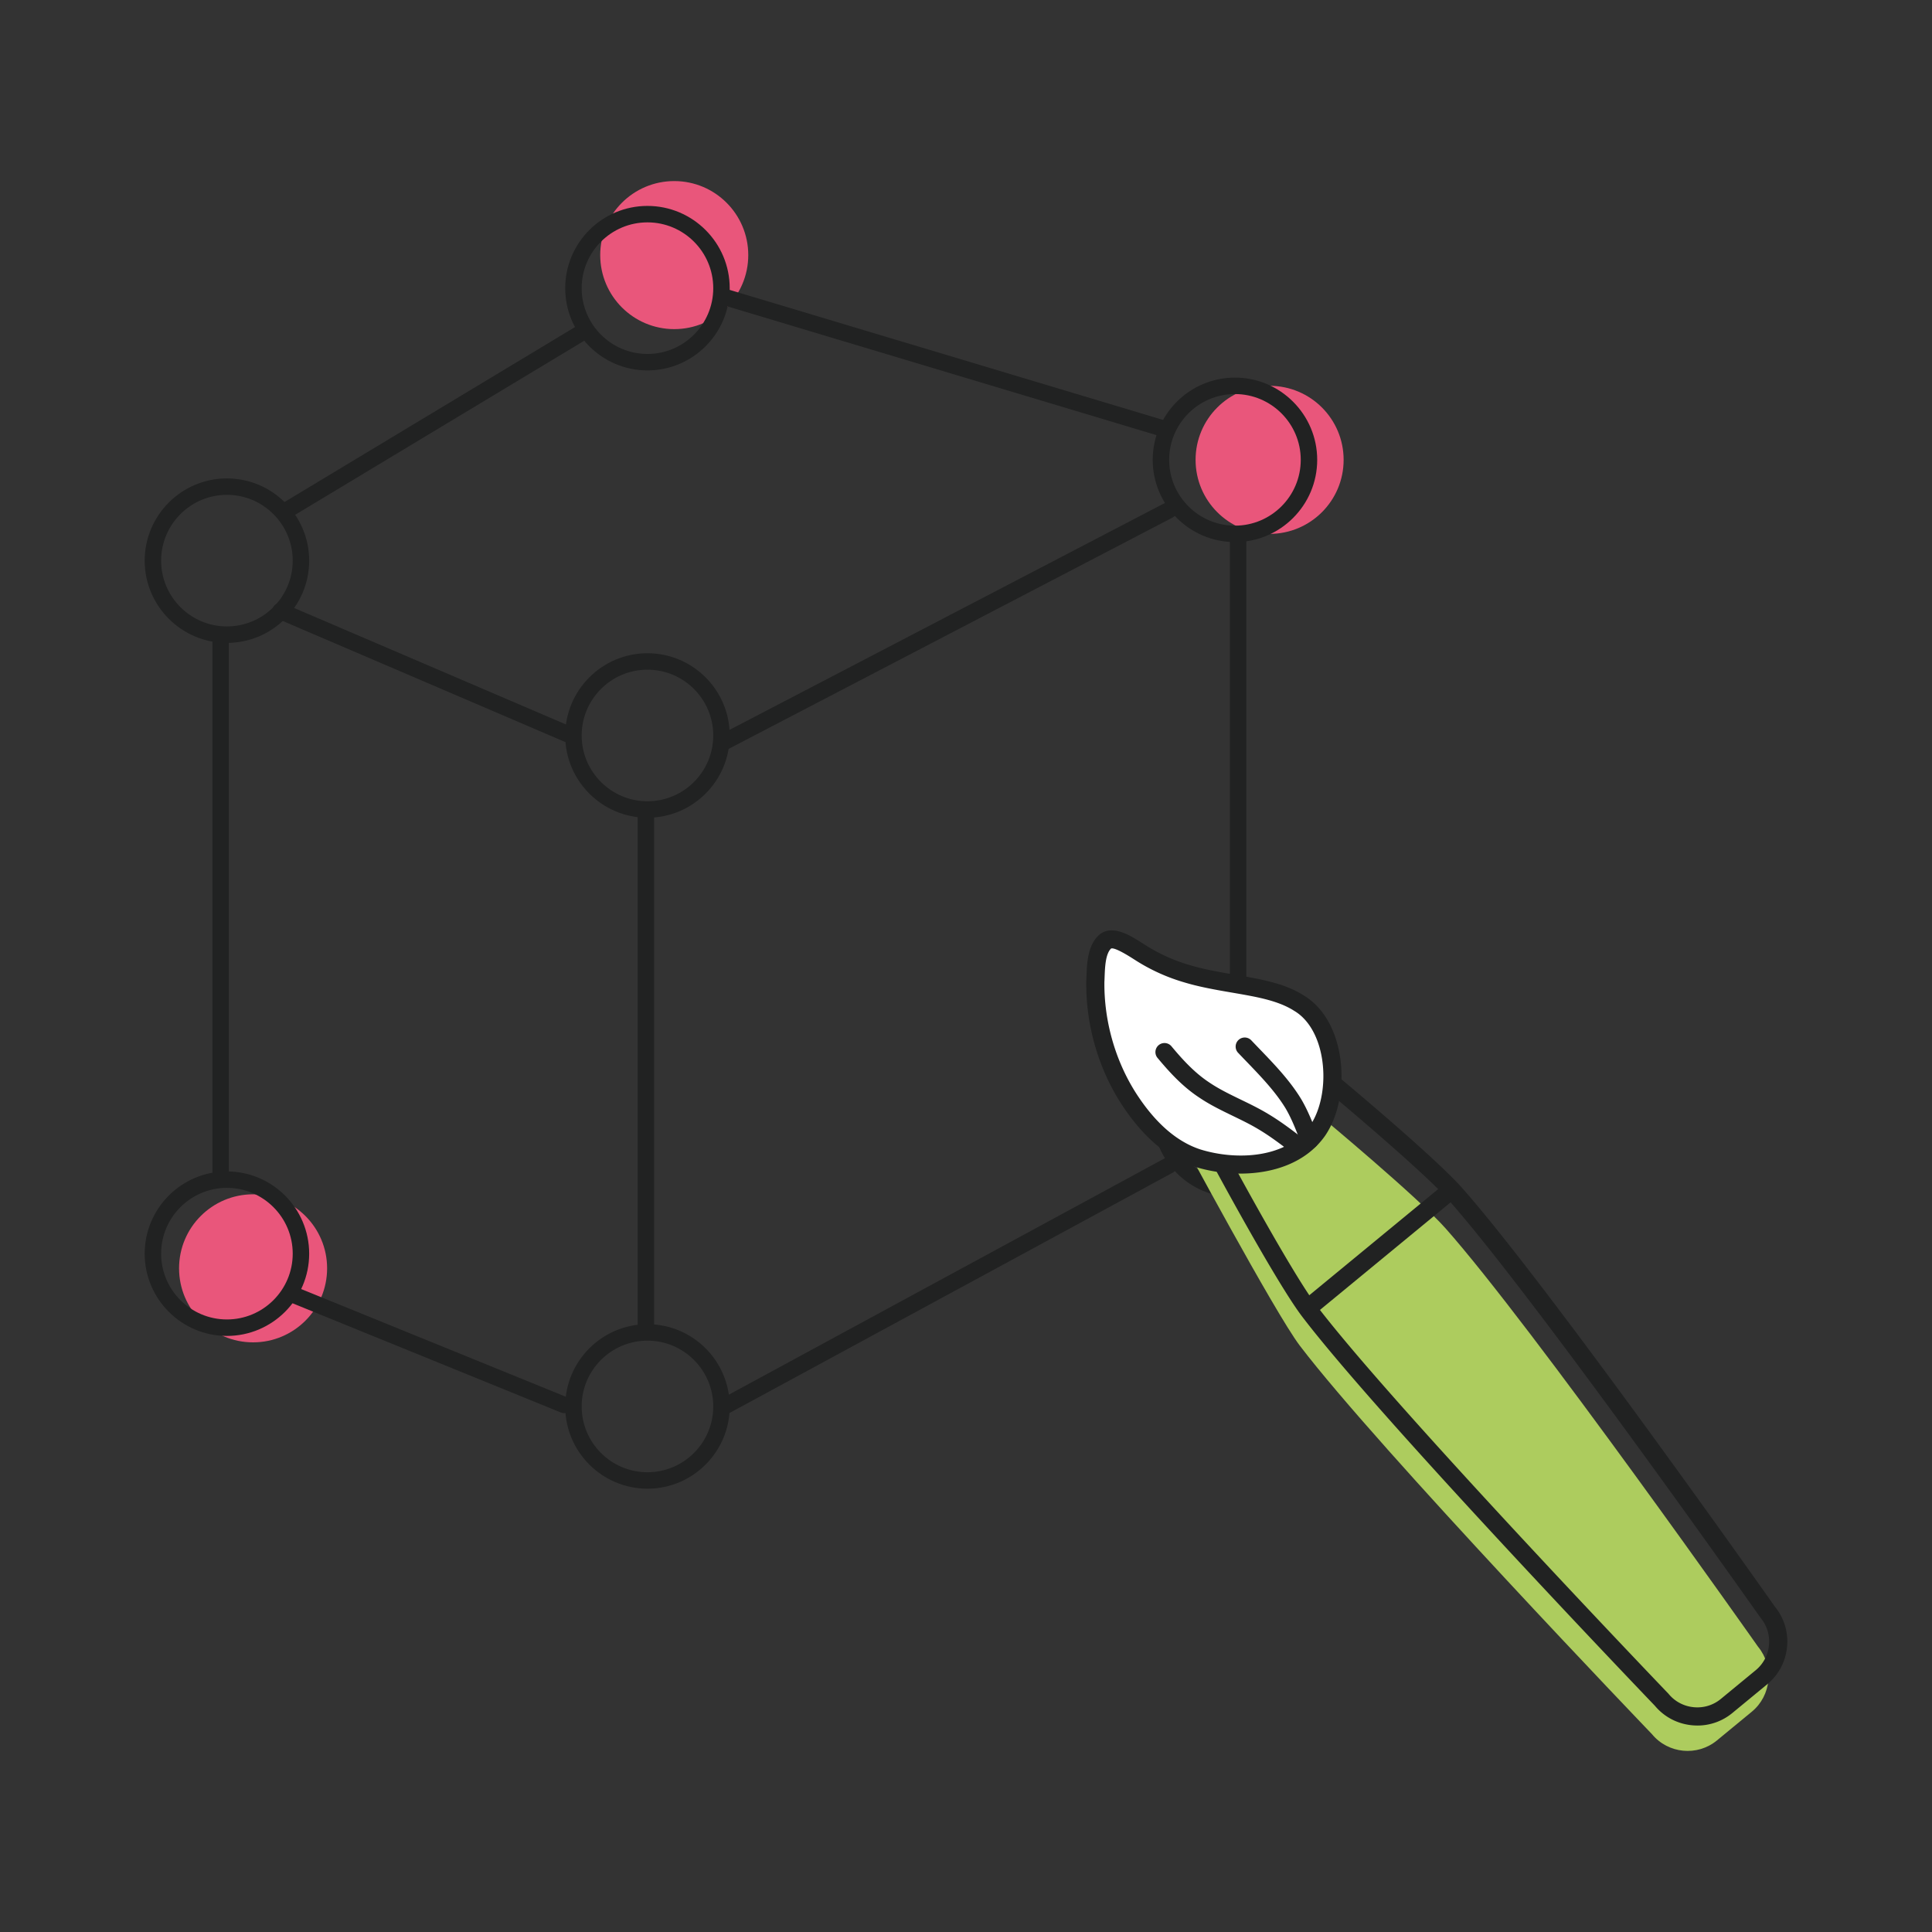
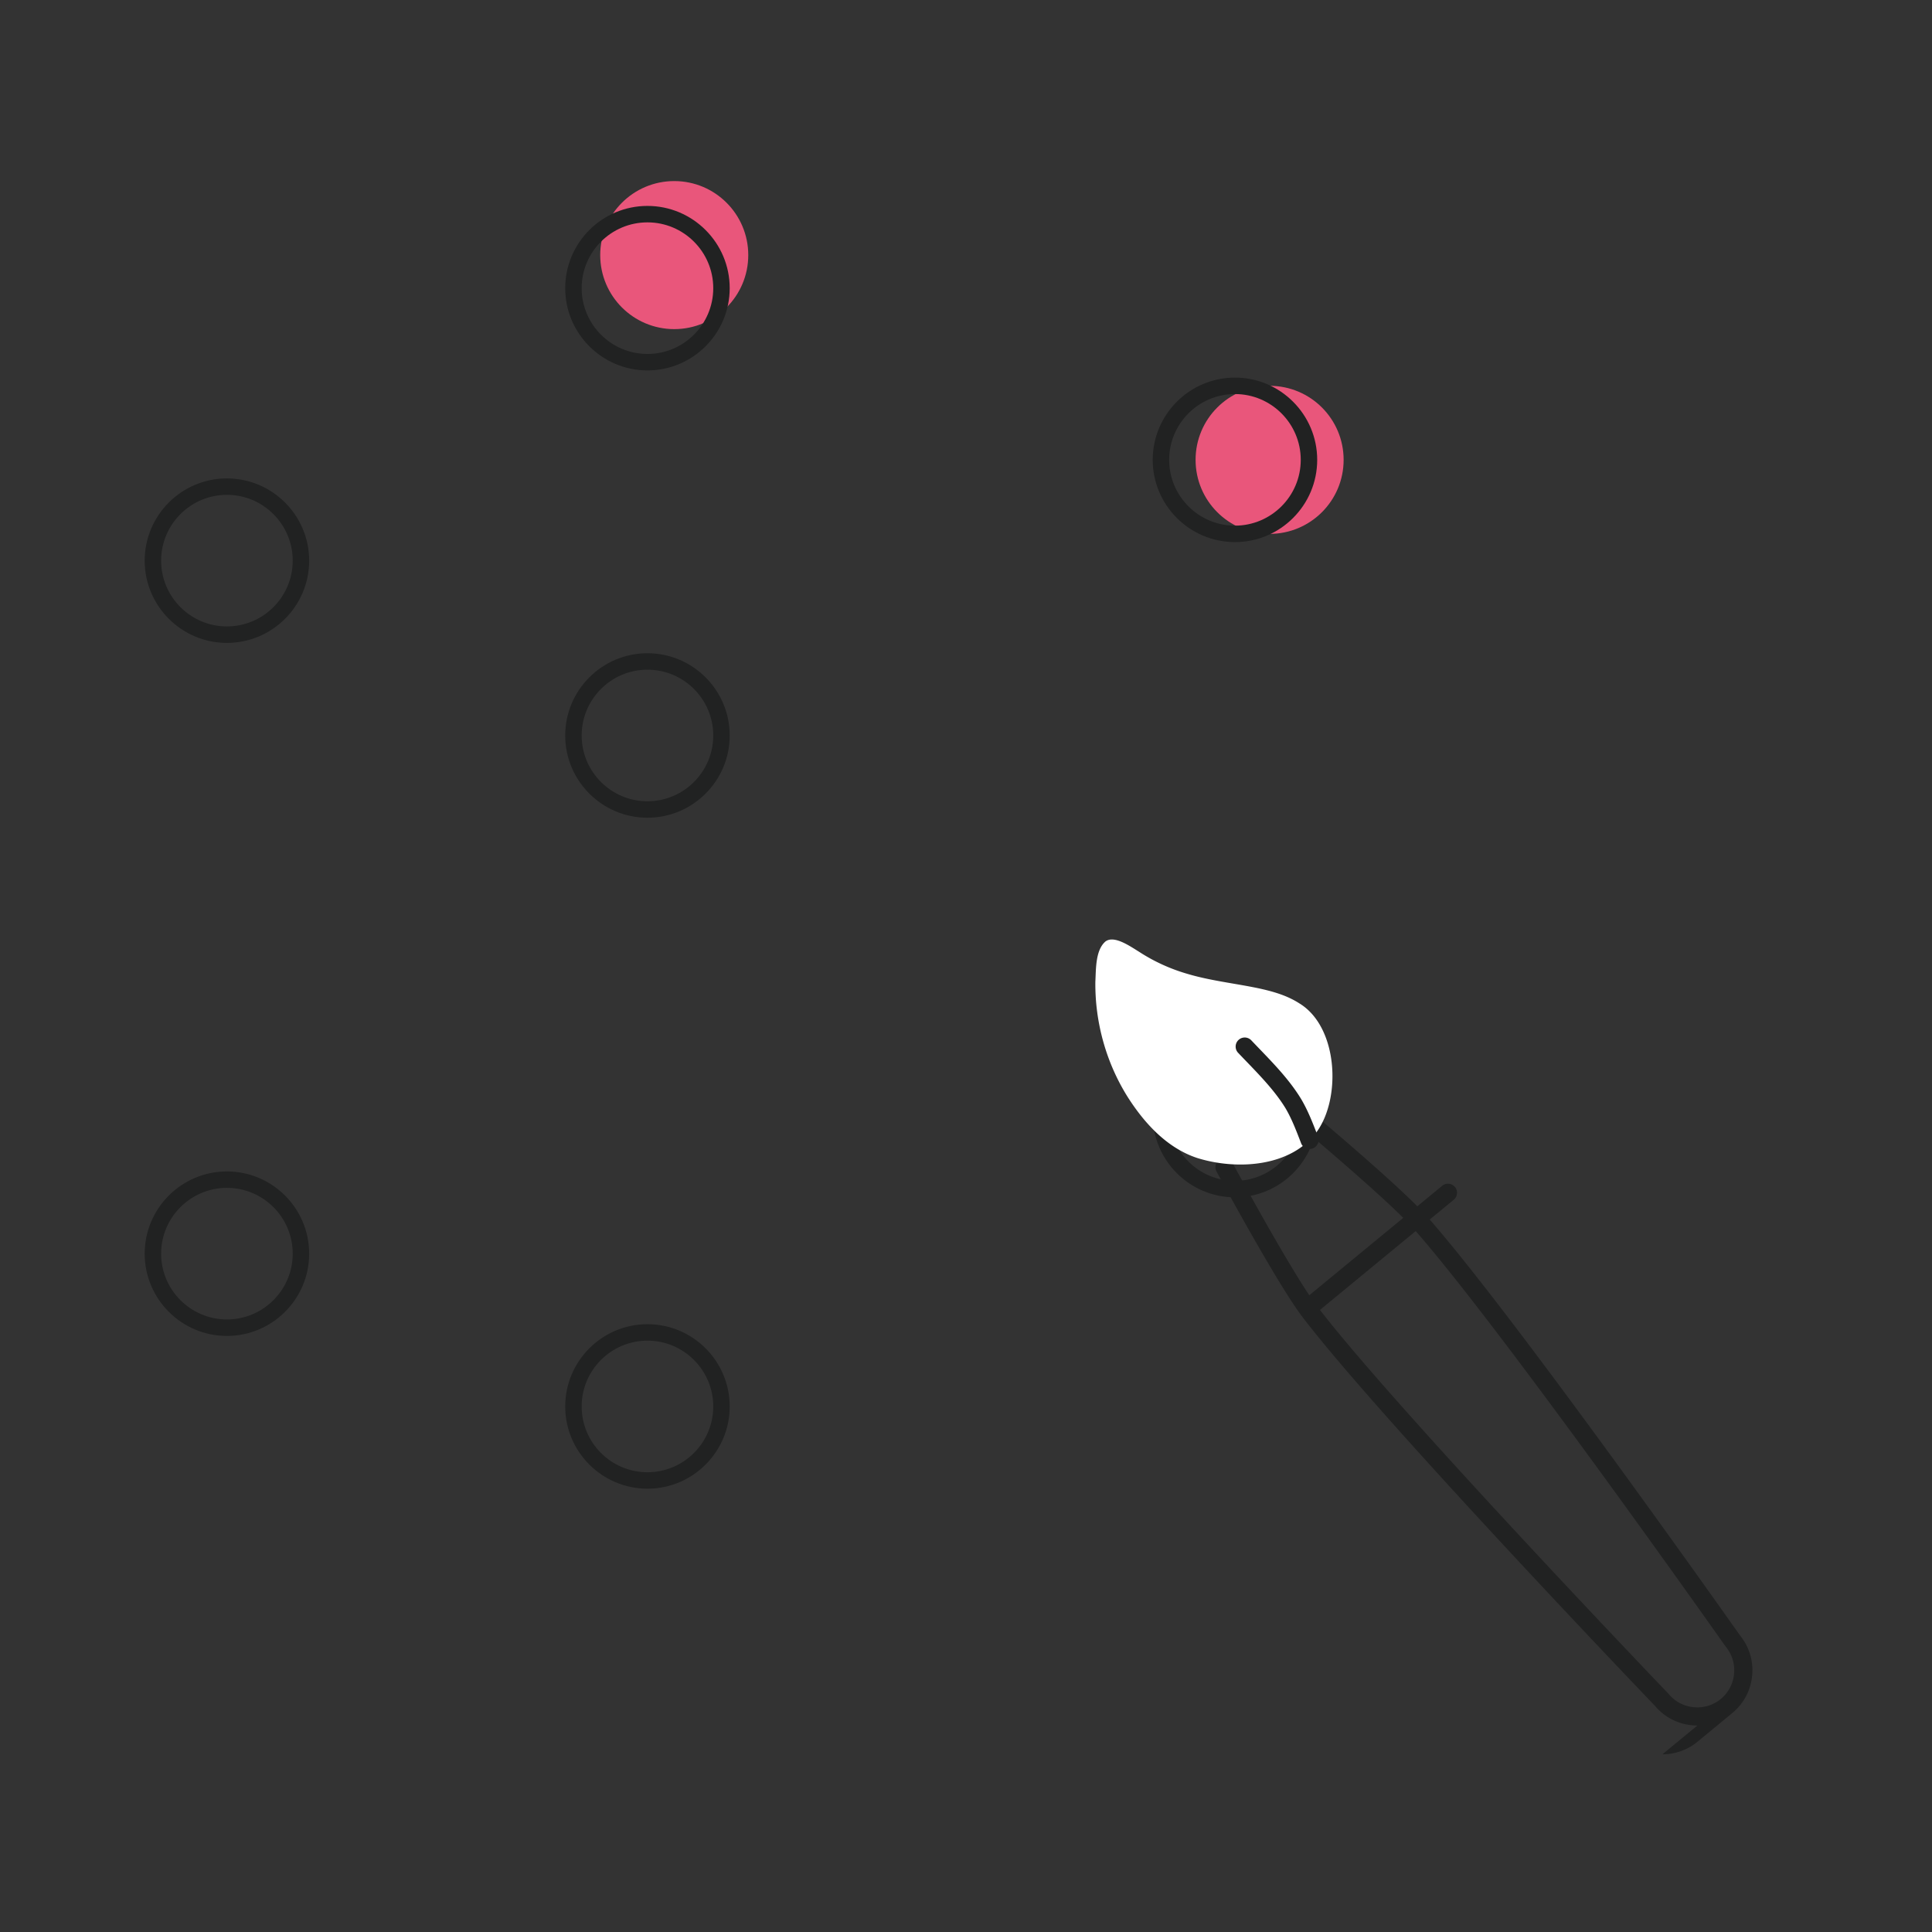
<svg xmlns="http://www.w3.org/2000/svg" viewBox="0 0 800 800" style="enable-background:new 0 0 800 800" xml:space="preserve">
  <rect x="0" y="0" width="800" height="800" fill="#333333" stroke="none" />
  <circle style="fill:#e9567b" cx="279.19" cy="105.63" r="30.651" />
-   <circle style="fill:#e9567b" cx="104.798" cy="525.189" r="30.651" />
  <circle style="fill:#e9567b" cx="525.716" cy="190.414" r="30.651" />
  <path style="fill:#212222" d="M268.099 153.379c-18.776 0-34.056-15.281-34.056-34.056s15.281-34.056 34.056-34.056c18.776 0 34.056 15.281 34.056 34.056s-15.28 34.056-34.056 34.056zm0-61.302c-15.023 0-27.245 12.223-27.245 27.245s12.223 27.245 27.245 27.245 27.245-12.223 27.245-27.245-12.222-27.245-27.245-27.245zM268.099 338.604c-18.776 0-34.056-15.281-34.056-34.056 0-18.776 15.281-34.056 34.056-34.056 18.776 0 34.056 15.281 34.056 34.056.001 18.775-15.28 34.056-34.056 34.056zm0-61.302c-15.023 0-27.245 12.223-27.245 27.245s12.223 27.245 27.245 27.245 27.245-12.223 27.245-27.245-12.222-27.245-27.245-27.245zM268.099 616.436c-18.776 0-34.056-15.281-34.056-34.056 0-18.776 15.281-34.056 34.056-34.056 18.776 0 34.056 15.281 34.056 34.056.001 18.775-15.28 34.056-34.056 34.056zm0-61.301c-15.023 0-27.245 12.223-27.245 27.245s12.223 27.245 27.245 27.245 27.245-12.223 27.245-27.245-12.222-27.245-27.245-27.245zM93.965 266.212c-18.776 0-34.056-15.281-34.056-34.056S75.19 198.1 93.965 198.1s34.056 15.281 34.056 34.056-15.28 34.056-34.056 34.056zm0-61.312c-15.023 0-27.245 12.223-27.245 27.245 0 15.023 12.223 27.245 27.245 27.245s27.245-12.223 27.245-27.245S108.988 204.9 93.965 204.9zM93.965 553.179c-18.776 0-34.056-15.281-34.056-34.056s15.281-34.056 34.056-34.056 34.056 15.281 34.056 34.056-15.28 34.056-34.056 34.056zm0-61.312c-15.023 0-27.245 12.223-27.245 27.245s12.223 27.245 27.245 27.245 27.245-12.223 27.245-27.245-12.222-27.245-27.245-27.245zM511.369 224.47c-18.776 0-34.056-15.281-34.056-34.056s15.281-34.056 34.056-34.056c18.776 0 34.056 15.281 34.056 34.056s-15.281 34.056-34.056 34.056zm0-61.301c-15.023 0-27.245 12.223-27.245 27.245s12.223 27.245 27.245 27.245 27.245-12.223 27.245-27.245-12.223-27.245-27.245-27.245zM511.369 495.779c-18.776 0-34.056-15.281-34.056-34.056 0-18.776 15.281-34.056 34.056-34.056 18.776 0 34.056 15.281 34.056 34.056 0 18.776-15.281 34.056-34.056 34.056zm0-61.301c-15.023 0-27.245 12.223-27.245 27.245 0 15.023 12.223 27.245 27.245 27.245s27.245-12.223 27.245-27.245c0-15.023-12.223-27.245-27.245-27.245z" />
-   <path style="fill:#212222" d="M118.748 214.69a3.397 3.397 0 0 1-2.919-1.648c-.973-1.608-.447-3.703 1.162-4.677l121.302-73.047a3.41 3.41 0 0 1 4.677 1.162c.973 1.608.447 3.703-1.162 4.677l-121.302 73.047a3.415 3.415 0 0 1-1.758.486zM481.363 180.773c-.328 0-.655-.05-.983-.149l-182.613-54.788a3.413 3.413 0 0 1-2.284-4.24 3.408 3.408 0 0 1 4.24-2.284L482.337 174.1a3.413 3.413 0 0 1 2.284 4.24 3.412 3.412 0 0 1-3.258 2.433zM234.837 307.298c-.447 0-.904-.089-1.34-.278l-118.701-50.866c-1.728-.745-2.532-2.74-1.787-4.468s2.74-2.532 4.468-1.787l118.701 50.866a3.4 3.4 0 0 1 1.787 4.468 3.406 3.406 0 0 1-3.128 2.065zM298.75 311.21a3.385 3.385 0 0 1-3.018-1.837c-.874-1.668-.218-3.723 1.45-4.597l185.225-96.519c1.668-.874 3.723-.218 4.597 1.45.874 1.668.218 3.723-1.45 4.597l-185.225 96.519a3.457 3.457 0 0 1-1.569.387h-.01zM267.444 553.824a3.411 3.411 0 0 1-3.406-3.406v-213.92c0-1.877 1.529-3.406 3.406-3.406s3.406 1.529 3.406 3.406v213.92a3.412 3.412 0 0 1-3.406 3.406zM91.354 491.212a3.411 3.411 0 0 1-3.406-3.406V263.451a3.411 3.411 0 0 1 3.406-3.406 3.411 3.411 0 0 1 3.406 3.406v224.355a3.413 3.413 0 0 1-3.406 3.406zM512.669 435.123a3.411 3.411 0 0 1-3.406-3.406V221.71a3.411 3.411 0 0 1 3.406-3.406 3.411 3.411 0 0 1 3.406 3.406v210.008a3.411 3.411 0 0 1-3.406 3.405zM233.527 585.13c-.427 0-.864-.079-1.281-.248l-112.177-45.653a3.403 3.403 0 0 1-1.867-4.438 3.394 3.394 0 0 1 4.438-1.867l112.177 45.653a3.403 3.403 0 0 1 1.867 4.438 3.404 3.404 0 0 1-3.157 2.125v-.01zM298.75 586.441a3.4 3.4 0 0 1-2.999-1.787 3.413 3.413 0 0 1 1.37-4.617l185.225-100.441a3.41 3.41 0 0 1 4.617 1.37 3.41 3.41 0 0 1-1.37 4.617L300.368 586.024a3.414 3.414 0 0 1-1.618.417z" />
-   <path style="fill:#adcc5e" d="M547.487 462.765s39.706 33.05 51.025 45.798c35.887 40.421 129.478 173.335 129.478 173.335 6.678 8.108 5.505 20.205-2.603 26.883l-14.455 11.906c-8.108 6.678-20.205 5.505-26.883-2.603 0 0-112.921-117.711-145.811-160.853-10.22-13.41-50.033-87.585-50.033-87.585" />
-   <path style="fill:#212222" d="M702.846 714.499c-.757 0-1.504-.032-2.262-.107-6.038-.587-11.489-3.456-15.351-8.086-3.841-4.001-113.753-118.8-145.992-161.077-10.284-13.484-34.479-58.248-35.503-60.147a3.748 3.748 0 0 1 1.515-5.089 3.748 3.748 0 0 1 5.089 1.515c.256.469 24.942 46.139 34.874 59.165 32.388 42.47 144.403 159.359 145.534 160.533.064.075.128.139.192.213 2.592 3.147 6.273 5.099 10.369 5.494 4.096.405 8.086-.811 11.233-3.403l14.455-11.906c3.147-2.592 5.099-6.273 5.494-10.369s-.811-8.086-3.403-11.234c-.064-.075-.117-.149-.171-.224-.928-1.323-93.879-133.191-129.212-173.004-10.999-12.386-50.225-45.073-50.62-45.403a3.766 3.766 0 0 1-.48-5.291 3.766 3.766 0 0 1 5.291-.48c1.632 1.355 40.059 33.38 51.431 46.193 35.162 39.621 126.47 169.025 129.66 173.559 3.808 4.673 5.579 10.572 4.993 16.61-.587 6.091-3.499 11.575-8.193 15.447l-14.455 11.906a22.644 22.644 0 0 1-14.477 5.195l-.011-.01z" />
+   <path style="fill:#212222" d="M702.846 714.499c-.757 0-1.504-.032-2.262-.107-6.038-.587-11.489-3.456-15.351-8.086-3.841-4.001-113.753-118.8-145.992-161.077-10.284-13.484-34.479-58.248-35.503-60.147a3.748 3.748 0 0 1 1.515-5.089 3.748 3.748 0 0 1 5.089 1.515c.256.469 24.942 46.139 34.874 59.165 32.388 42.47 144.403 159.359 145.534 160.533.064.075.128.139.192.213 2.592 3.147 6.273 5.099 10.369 5.494 4.096.405 8.086-.811 11.233-3.403c3.147-2.592 5.099-6.273 5.494-10.369s-.811-8.086-3.403-11.234c-.064-.075-.117-.149-.171-.224-.928-1.323-93.879-133.191-129.212-173.004-10.999-12.386-50.225-45.073-50.62-45.403a3.766 3.766 0 0 1-.48-5.291 3.766 3.766 0 0 1 5.291-.48c1.632 1.355 40.059 33.38 51.431 46.193 35.162 39.621 126.47 169.025 129.66 173.559 3.808 4.673 5.579 10.572 4.993 16.61-.587 6.091-3.499 11.575-8.193 15.447l-14.455 11.906a22.644 22.644 0 0 1-14.477 5.195l-.011-.01z" />
  <path style="fill:#212222" d="M541.758 545.272a3.762 3.762 0 0 1-2.902-1.366 3.747 3.747 0 0 1 .512-5.281l57.821-47.622a3.756 3.756 0 0 1 5.281.512 3.747 3.747 0 0 1-.512 5.281l-57.821 47.622a3.752 3.752 0 0 1-2.39.853h.011z" />
  <path style="fill:#fff" d="m495.768 479.514-.139-.053c-12.258-4.075-21.571-14.124-28.494-24.931-9.036-14.253-13.762-31.14-13.57-48.017.277-5.206 0-12.994 4.139-16.632 3.542-2.752 10.071 1.824 14.039 4.278a74.63 74.63 0 0 0 19.661 9.014c9.569 2.891 19.608 3.958 29.38 5.985 6.017 1.28 12.066 2.966 17.25 6.316 15.885 9.623 17.4 38.65 7.446 52.86-10.753 15.031-33.455 16.258-49.724 11.169l.012.011z" />
-   <path style="fill:#212222" d="M513.594 485.958c-6.593 0-13.143-1.045-18.957-2.87l-.096-.032-.107-.032c-11.393-3.787-21.646-12.695-30.479-26.478-9.335-14.711-14.359-32.495-14.156-50.076v-.16c.032-.64.064-1.312.085-2.016.203-5.483.491-12.994 5.323-17.24l.171-.139c5.323-4.15 12.524.395 17.293 3.403l1.099.693a71.346 71.346 0 0 0 18.712 8.566c6.049 1.835 12.524 2.944 18.786 4.022 3.36.576 6.849 1.173 10.284 1.888 5.825 1.237 12.578 3.008 18.466 6.806 7.116 4.331 12.215 12.343 14.37 22.563 2.688 12.748.395 26.734-5.857 35.663-7.925 11.086-21.516 15.439-34.937 15.439zm-17.837-6.455zm-35.268-86.806c-.192 0-.331.032-.427.085-2.304 2.198-2.518 7.724-2.667 11.778-.021.715-.053 1.398-.085 2.048-.171 16.119 4.449 32.41 12.983 45.873 7.873 12.29 16.792 20.152 26.553 23.406l.085.032c15.17 4.737 35.866 3.691 45.478-9.751 5.014-7.158 6.881-19.128 4.641-29.775-1.728-8.182-5.622-14.477-10.967-17.72-.032-.011-.064-.032-.096-.053-4.865-3.147-10.817-4.694-15.97-5.793-3.296-.683-6.71-1.27-10.017-1.835-6.486-1.12-13.196-2.272-19.661-4.225a78.003 78.003 0 0 1-20.589-9.42c-.341-.213-.704-.448-1.077-.683-5.131-3.232-7.286-3.958-8.182-3.958v-.009z" />
-   <path style="fill:#212222" d="M536.477 477.562c-.8 0-1.6-.256-2.283-.779-4.096-3.147-8.481-6.444-13.068-9.164-3.339-2.016-6.881-3.734-10.625-5.547-4.63-2.24-9.431-4.566-13.74-7.478-7.041-4.577-12.546-10.657-17.453-16.535a3.757 3.757 0 0 1 .48-5.291 3.766 3.766 0 0 1 5.291.48c4.523 5.43 9.569 11.009 15.821 15.085 3.926 2.646 8.278 4.758 12.876 6.988 3.734 1.803 7.596 3.68 11.201 5.857 4.918 2.912 9.516 6.369 13.794 9.655a3.753 3.753 0 0 1 .693 5.259 3.711 3.711 0 0 1-2.976 1.472l-.011-.002z" />
  <path style="fill:#212222" d="M542.259 475.791a3.758 3.758 0 0 1-3.51-2.411l-.224-.597c-1.878-4.875-3.648-9.473-6.102-13.687-4.235-7.02-10.348-13.378-16.269-19.523a526.772 526.772 0 0 1-3.467-3.616 3.758 3.758 0 0 1 5.452-5.174c1.131 1.184 2.272 2.379 3.424 3.574 6.198 6.444 12.62 13.111 17.314 20.899 2.795 4.779 4.758 9.879 6.657 14.818l.224.597a3.76 3.76 0 0 1-2.155 4.854 3.7 3.7 0 0 1-1.344.256v.01z" />
</svg>